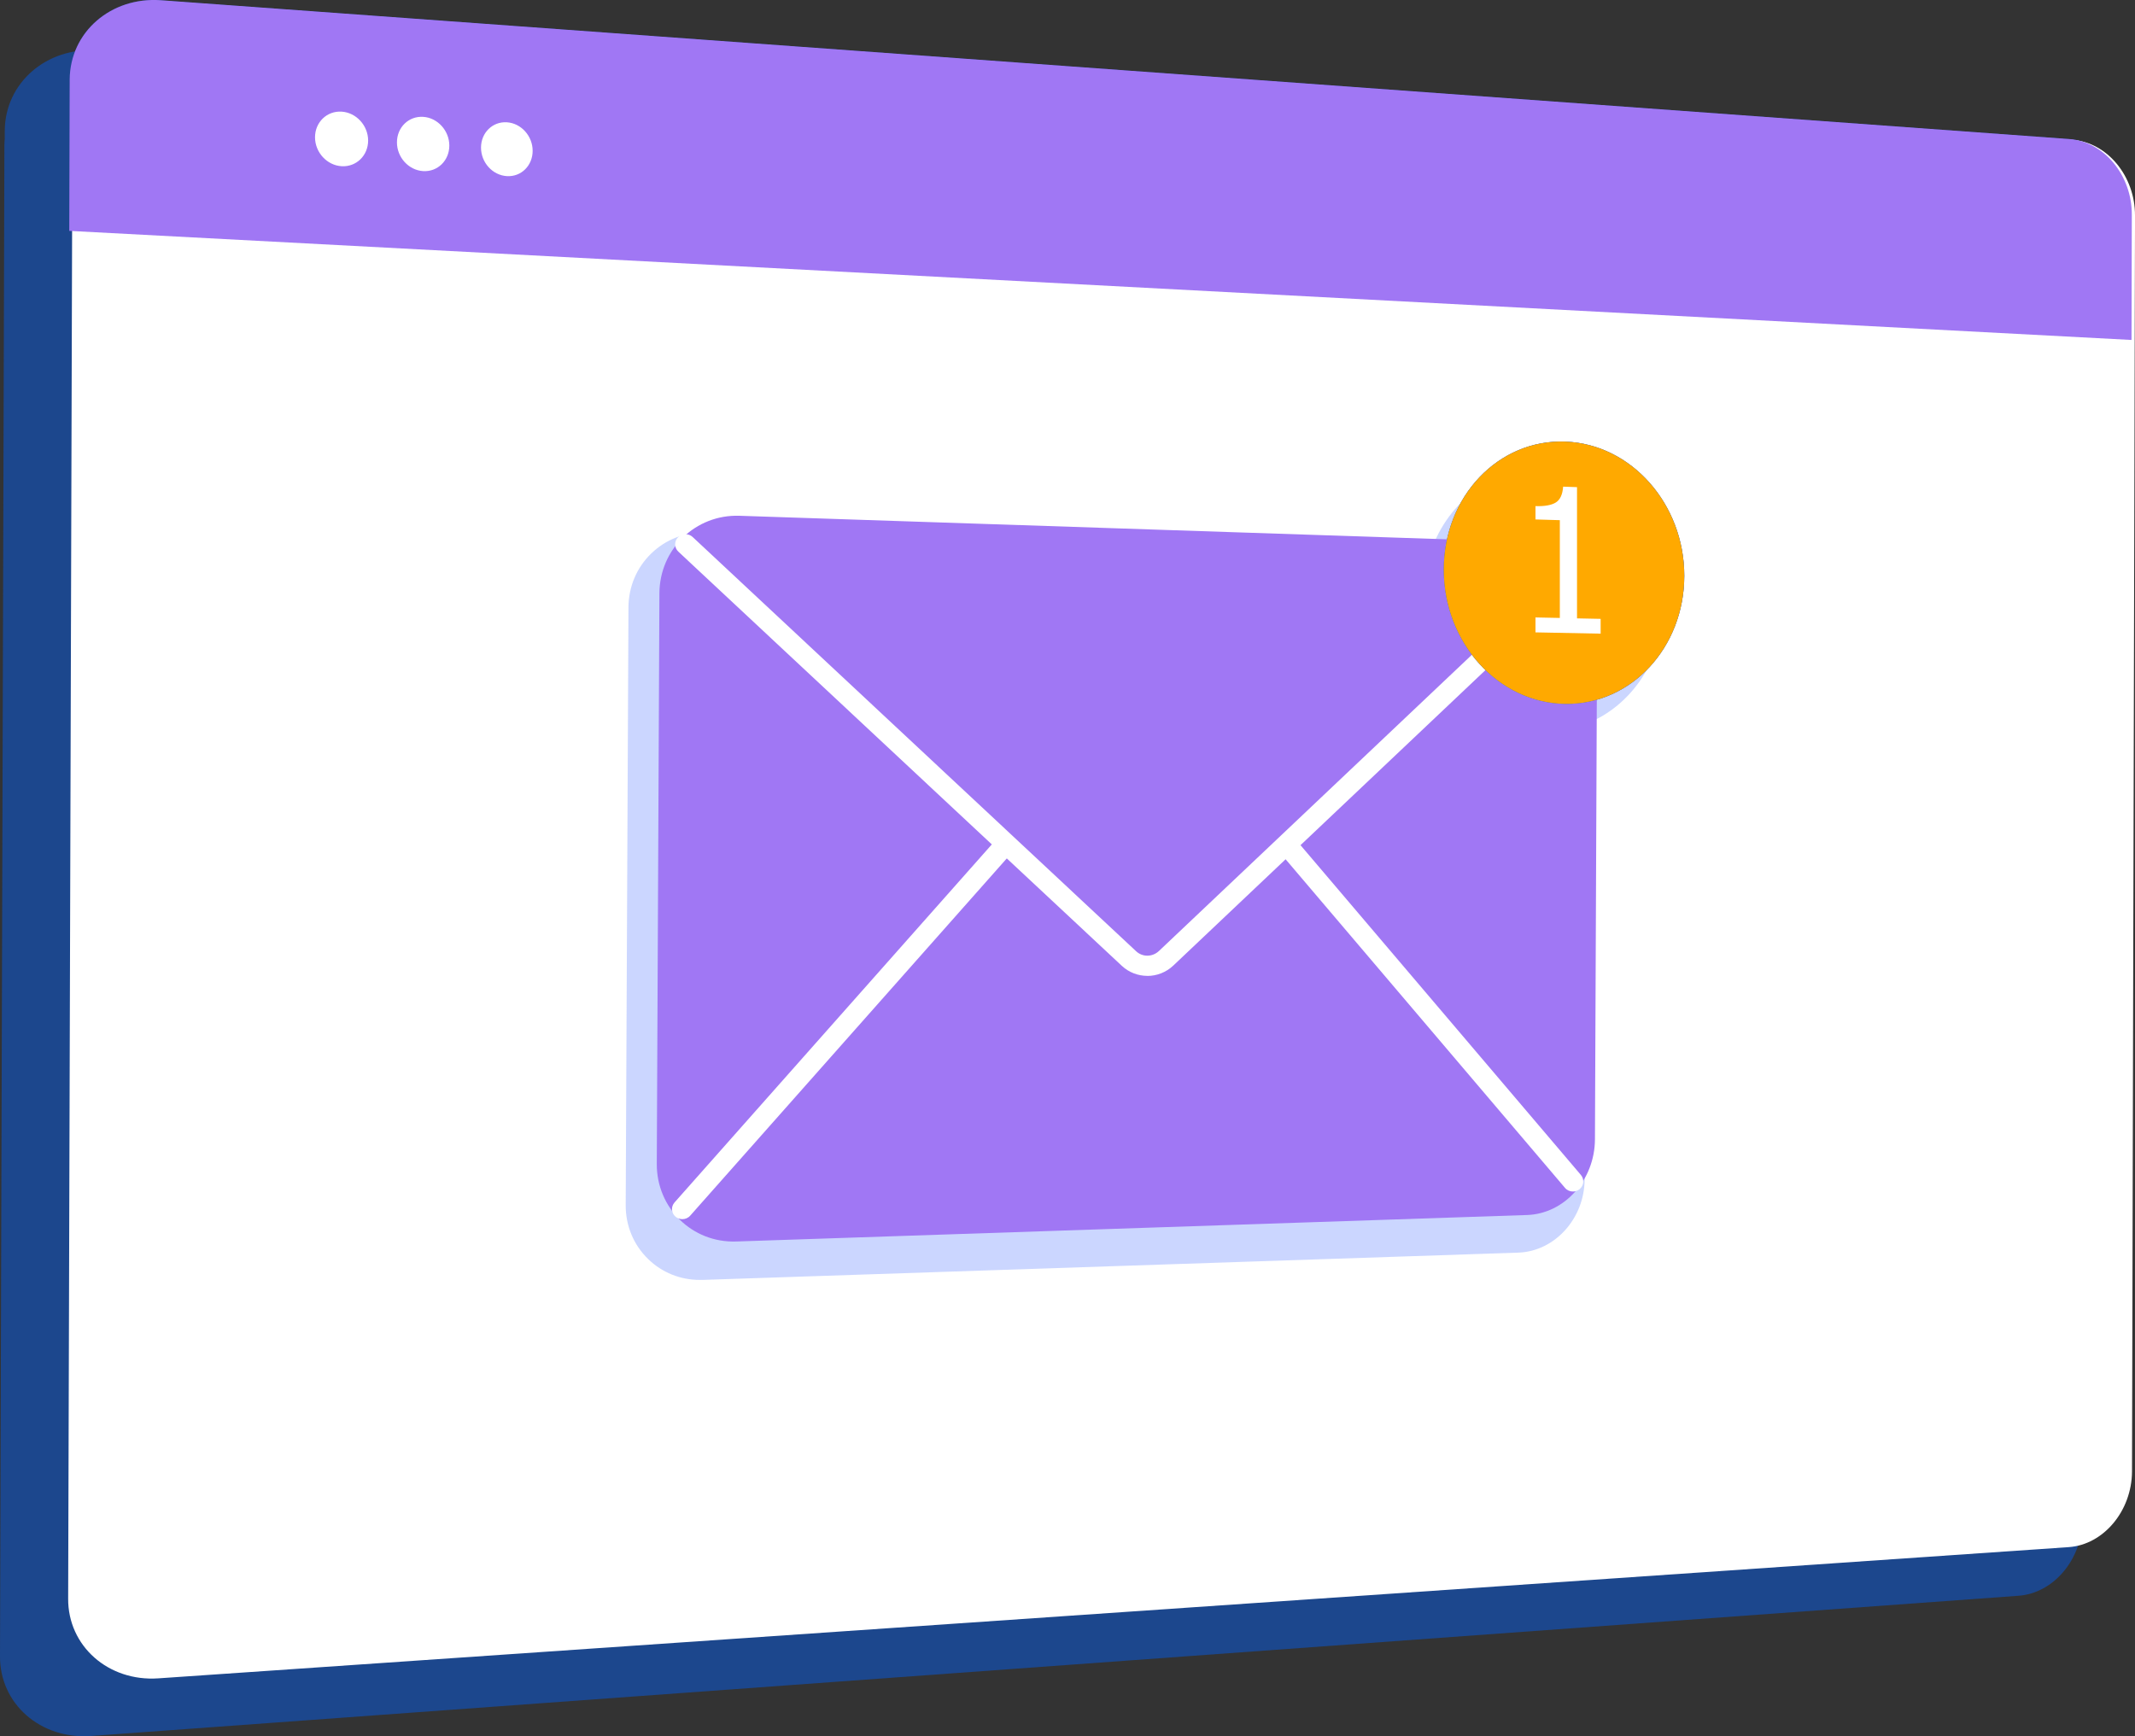
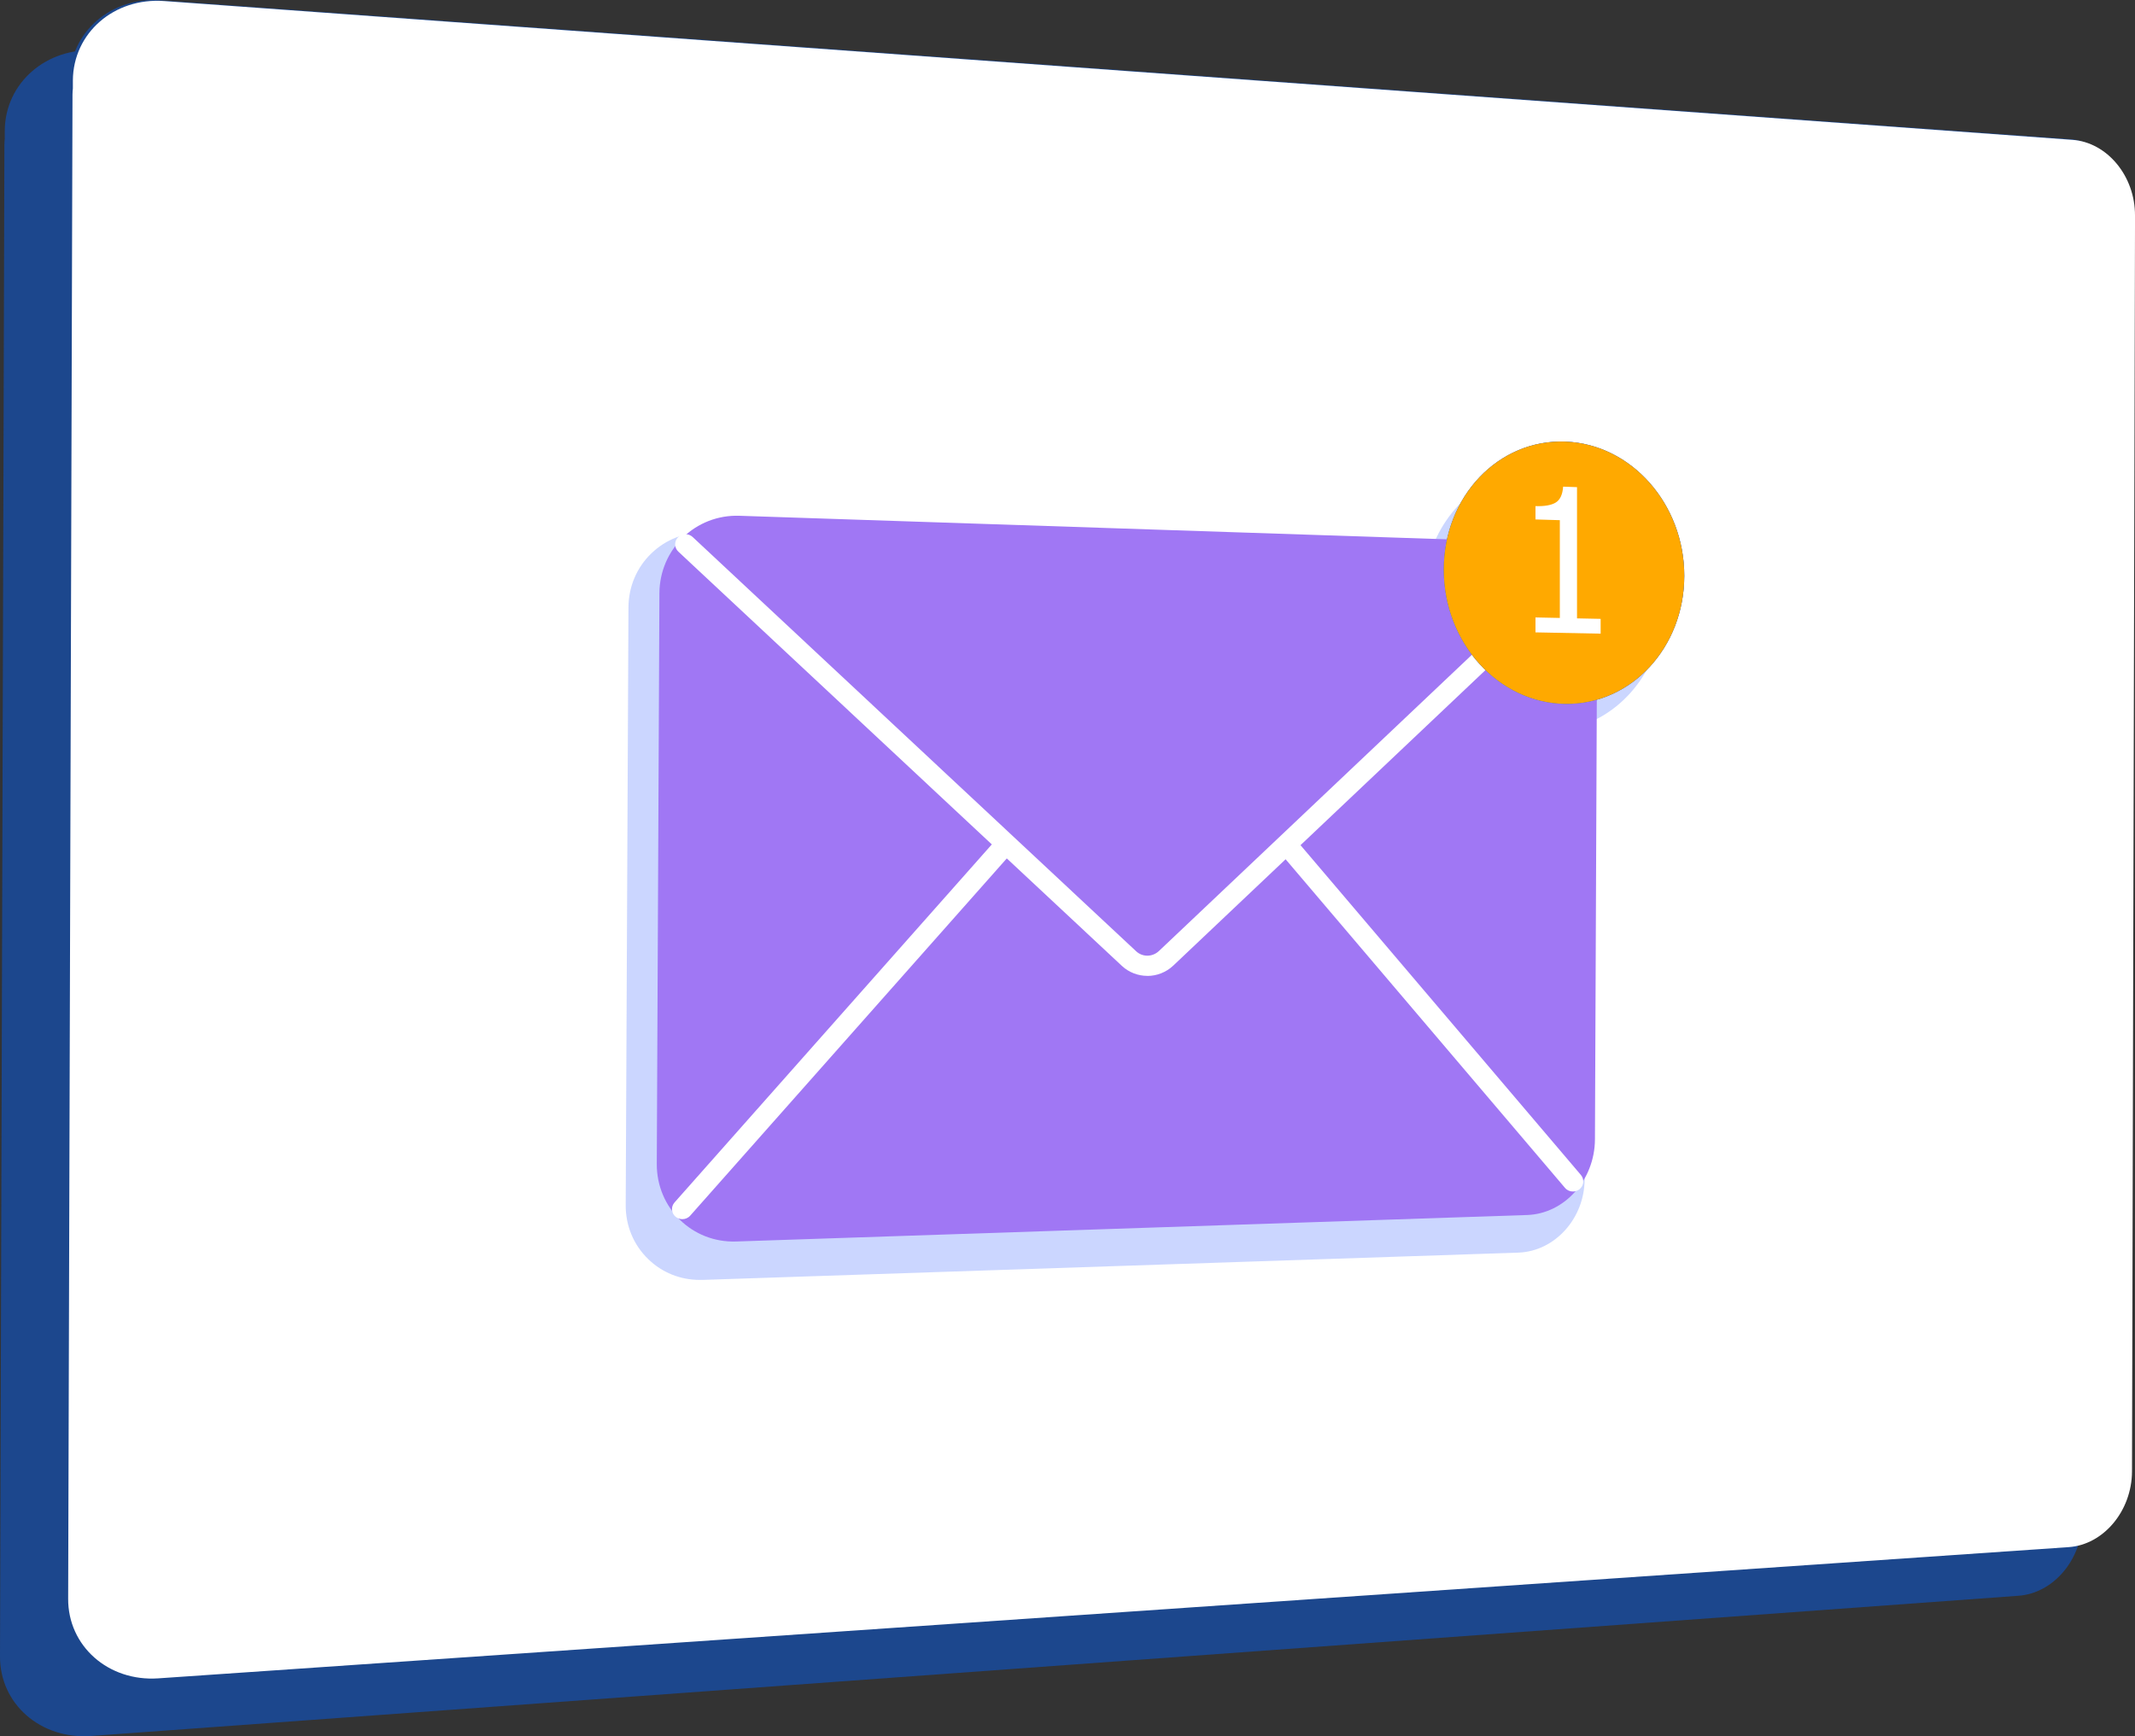
<svg xmlns="http://www.w3.org/2000/svg" id="Layer_2" viewBox="0 0 348.96 283.81">
  <rect x="0" y="0" width="348.96" height="283.81" fill="#333333" stroke="none" />
  <defs>
    <style>.cls-1{fill:#fff;}.cls-2{fill:#5076c7;}.cls-3{fill:#1c478d;}.cls-4{fill:#6b8aff;opacity:.35;}.cls-5{fill:#ffa900;}.cls-6{fill:#a077f4;}</style>
  </defs>
  <g id="Layer_1-2">
    <g>
      <g>
-         <path class="cls-1" d="M25.35,274.22l312.25-21.45c5.7-.39,10.32-5.92,10.35-12.34l.49-203.43c.04-6.42-4.52-11.95-10.22-12.36L26.23,2.32c-8.15-.58-14.85,5.23-14.9,12.98l-.71,245.87c-.05,7.77,6.57,13.6,14.73,13.04Z" />
+         <path class="cls-1" d="M25.35,274.22l312.25-21.45c5.7-.39,10.32-5.92,10.35-12.34l.49-203.43c.04-6.42-4.52-11.95-10.22-12.36L26.23,2.32c-8.15-.58-14.85,5.23-14.9,12.98l-.71,245.87Z" />
        <path class="cls-3" d="M11.33,15.31c0-.33,.03-.65,.06-.97v-1.33C11.44,5.25,18.14-.55,26.29,.04L338.22,22.73c5.69,.41,10.25,5.95,10.22,12.37v1.64c0,.09,0,.17,0,.26l-.49,203.43c-.04,6.42-4.65,11.95-10.35,12.34L25.35,274.22c-8.16,.56-14.78-5.28-14.73-13.04L11.33,15.31Z" />
        <path class="cls-3" d="M.72,23.64c0-.33,.03-.65,.06-.97v-1.34c.06-7.79,6.82-13.65,15.05-13.09L330.56,29.86c5.74,.39,10.34,5.94,10.3,12.38v1.65c0,.09,0,.17,0,.26l-.49,204.26c-.04,6.45-4.69,12.02-10.44,12.44L14.88,283.77C6.64,284.37-.05,278.53,0,270.72L.72,23.64Z" />
        <path class="cls-1" d="M11.85,15.44c0-.33,.03-.65,.06-.97v-1.33C11.97,5.38,18.66-.42,26.82,.17L338.74,22.86c5.69,.41,10.25,5.95,10.22,12.37v1.64c0,.09,0,.17,0,.26l-.49,203.43c-.04,6.42-4.65,11.95-10.35,12.34L25.87,274.35c-8.16,.56-14.78-5.28-14.73-13.04L11.85,15.44Z" />
        <g>
-           <path class="cls-6" d="M348.38,55.57L11.32,37.74l.07-24.73C11.44,5.25,18.14-.55,26.29,.04L338.22,22.73c5.69,.41,10.25,5.95,10.22,12.37l-.05,20.47Z" />
          <g>
            <path class="cls-1" d="M60.17,22.98c0-2.46-1.94-4.58-4.33-4.73-2.4-.15-4.35,1.72-4.35,4.19s1.95,4.59,4.35,4.73c2.39,.14,4.33-1.74,4.33-4.2Z" />
            <path class="cls-1" d="M73.44,23.8c0-2.44-1.91-4.55-4.27-4.7-2.37-.15-4.29,1.71-4.29,4.17s1.92,4.56,4.29,4.7c2.36,.14,4.27-1.73,4.27-4.17Z" />
-             <path class="cls-1" d="M87.06,24.65c0-2.42-1.88-4.51-4.21-4.66-2.33-.15-4.23,1.7-4.23,4.14s1.89,4.52,4.23,4.66c2.33,.14,4.21-1.71,4.21-4.14Z" />
          </g>
        </g>
      </g>
      <path class="cls-4" d="M271.91,98.63c0-11.7-8.64-21.51-19.42-21.92-8.8-.34-16.32,5.68-18.91,14.28l-118.23-3.93c-3.34-.13-6.49,1.09-8.88,3.39-2.4,2.31-3.73,5.45-3.75,8.83l-.45,97.7c-.02,3.38,1.29,6.53,3.68,8.84,2.27,2.21,5.25,3.4,8.44,3.4,.14,0,.28,0,.43,0l133.34-4.46c5.95-.2,10.82-5.57,10.84-11.96l.31-74.5c7.39-2.91,12.62-10.58,12.62-19.67Z" />
      <g>
        <g>
          <path class="cls-6" d="M250.05,88.61l-129.19-4.3c-7.17-.24-13.05,5.44-13.08,12.68l-.43,93.26c-.03,7.25,5.8,12.93,12.97,12.69l129.27-4.33c6.12-.2,11.07-5.74,11.1-12.37l.36-85.28c.03-6.62-4.87-12.16-10.99-12.36Z" />
          <g>
            <path class="cls-1" d="M187.53,159.52c-1.5,0-3-.55-4.17-1.64L110.87,90.17c-.67-.63-.7-1.68-.05-2.34s1.72-.68,2.39-.05l72.48,67.71c1.06,.99,2.67,.97,3.74-.04l66.9-63.33c.67-.64,1.74-.62,2.39,.04,.65,.65,.63,1.7-.04,2.34l-66.9,63.33c-1.19,1.13-2.73,1.7-4.26,1.7Z" />
            <path class="cls-1" d="M257.09,194.77c-.49,0-.97-.2-1.3-.6l-46.45-54.64c-.6-.7-.5-1.74,.22-2.33,.72-.59,1.79-.49,2.38,.22l46.45,54.64c.6,.7,.5,1.74-.22,2.33-.32,.26-.7,.38-1.08,.38Z" />
            <path class="cls-1" d="M111.53,199.29c-.39,0-.79-.13-1.11-.4-.71-.6-.78-1.64-.17-2.33l52.51-59.26c.61-.69,1.68-.76,2.39-.17,.71,.6,.78,1.64,.17,2.33l-52.51,59.26c-.33,.38-.81,.57-1.28,.57Z" />
          </g>
        </g>
        <g>
          <path class="cls-2" d="M275.29,94.12c0,11.7-8.64,21.07-19.42,20.94-10.93-.13-19.89-9.96-19.89-21.94s8.96-21.35,19.89-20.93c10.78,.41,19.42,10.23,19.42,21.92Z" />
          <path class="cls-2" d="M275.29,94.12c0,11.7-8.64,21.07-19.42,20.94-10.93-.13-19.89-9.96-19.89-21.94s8.96-21.35,19.89-20.93c10.78,.41,19.42,10.23,19.42,21.92Z" />
          <path class="cls-5" d="M275.29,94.12c0,11.7-8.64,21.07-19.42,20.94-10.93-.13-19.89-9.96-19.89-21.94s8.96-21.35,19.89-20.93c10.78,.41,19.42,10.23,19.42,21.92Z" />
        </g>
        <path class="cls-1" d="M261.62,103.58l-10.65-.21v-2.44l3.98,.08v-15.98l-3.98-.12v-2.18c1.5,.05,2.61-.15,3.32-.59,.71-.44,1.11-1.31,1.2-2.59l2.27,.08v21.45l3.86,.08v2.42Z" />
      </g>
    </g>
  </g>
</svg>